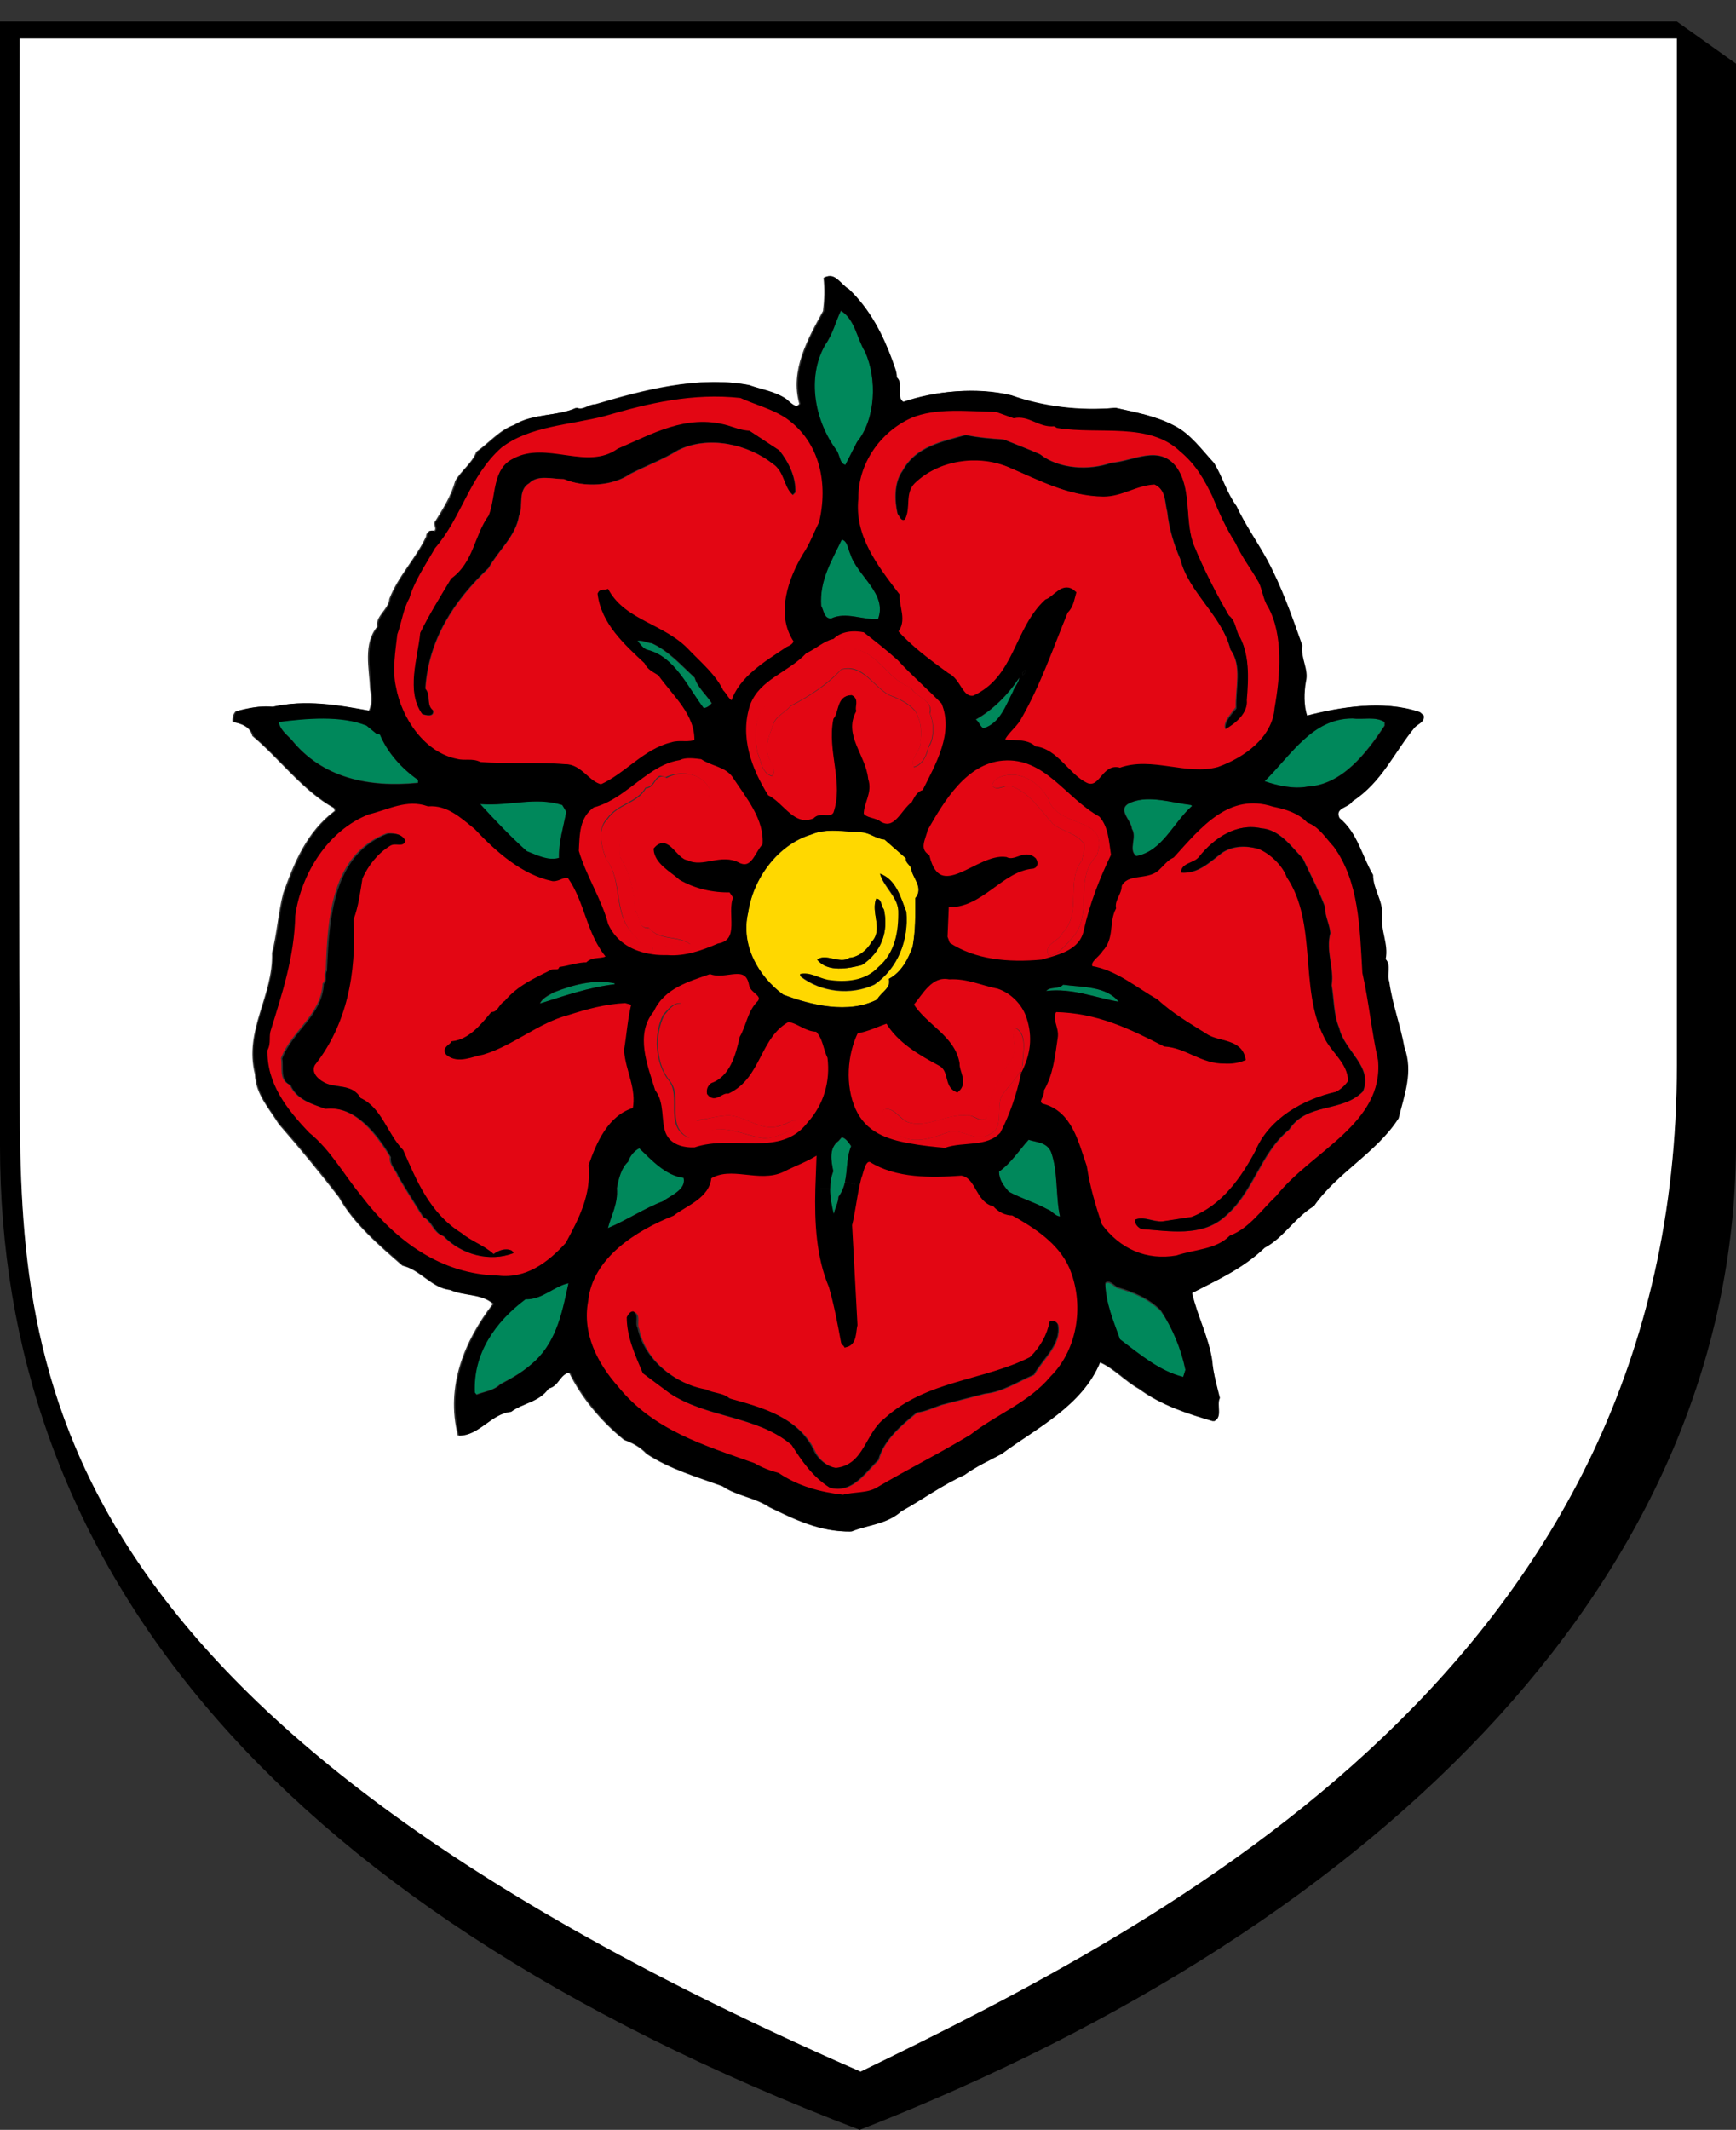
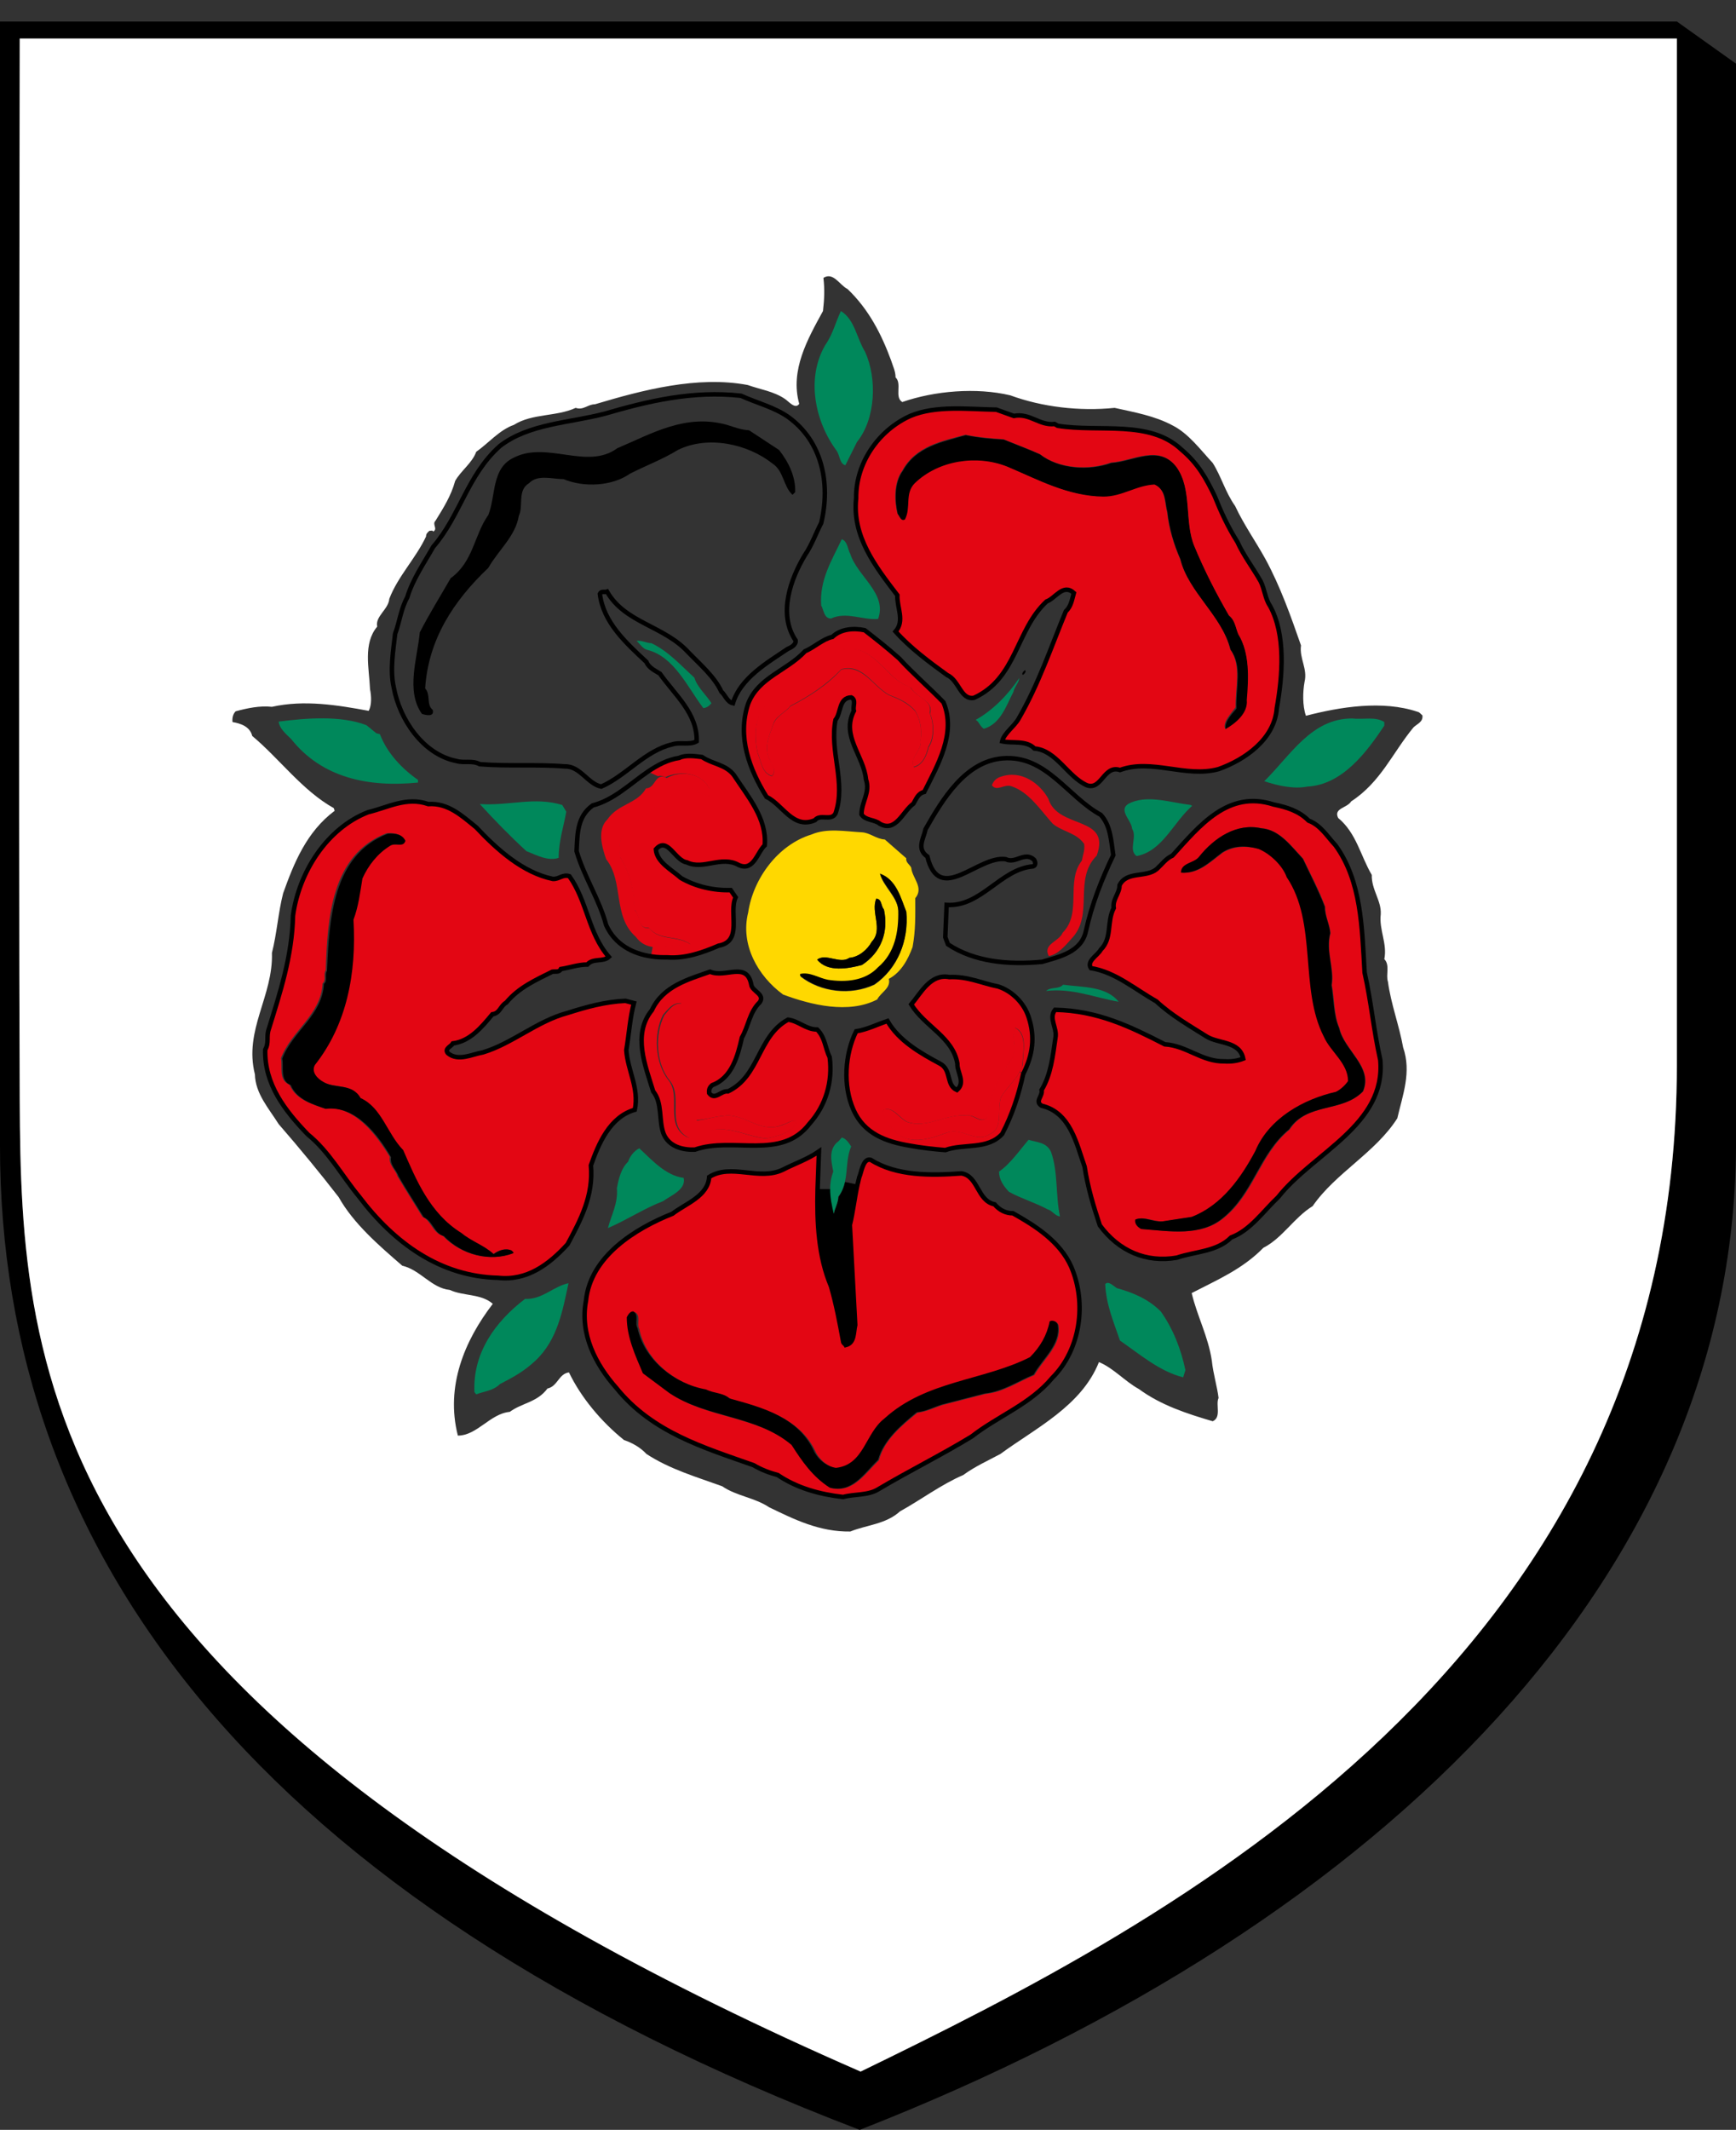
<svg xmlns="http://www.w3.org/2000/svg" version="1.1" id="Calque_1" x="0px" y="0px" viewBox="0 0 387.5 475.2" style="enable-background:new 0 0 387.5 475.2;" xml:space="preserve">
  <rect x="0" y="0" width="387.5" height="475.2" fill="#333333" stroke="none" />
  <style type="text/css">
	.st0{fill:#00885B;}
	.st1{fill:#E30613;}
	.st2{fill:#FFFFFF;}
	.st3{fill:#FFD800;}
	.st4{fill:none;stroke:#000000;}
</style>
  <g>
    <g id="XMLID_1_">
      <g>
        <path d="M387.5,253.9c0.6,95.9-77.1,174.9-195.6,221.3C57.4,423.8,0,346.4,0,255.7C0,164.2,0,4.8,0,4.8h374.3l13.2,9.4V253.9z      M374.3,237.6c0-133.6,0-229,0-229H4.4c0,0-0.3,173.8,0,237.1c0.3,60.8,4.4,136.5,187.7,216.5C260.4,428.9,374.3,371,374.3,237.6     z" />
        <path class="st0" d="M309,161.1l0,0.8c-4,6-9.4,13.2-17.2,13.6c-3,0.6-6.6-0.2-9.6-1.2c5.9-5.8,10.5-14,19.6-14     C304.3,160.6,307,159.8,309,161.1z" />
        <path class="st1" d="M304.3,243.5c2.3-5.5-4.2-9.1-5.3-14.1c-1.3-3-1.1-6.6-1.7-9.6c0.6-3.9-1.4-7.5-0.3-11.6     c-0.2-2-1.2-3.7-1.2-5.9c-1.3-3.6-3.2-7.1-4.9-10.7c-2.8-3-5.3-6.5-9.3-6.8c-5.4-1.2-10.3,2-13.9,6.4c-1.1,1.5-4.1,1.3-3.9,3.5     c3.8,0.3,6.4-2.4,9.2-4.5c2.5-1.5,5.3-1.5,8.1-0.8c2.5,1,5.4,3.7,6.3,6.3c6.9,10.2,2.8,24.9,8.3,35.6c1.5,3.4,5.4,5.9,5.4,9.9     c-0.7,1-1.7,1.8-2.7,2.4c-7.1,1.6-14.9,5.8-18,13.2c-3.1,6-7.5,12.1-14.2,14.7l-6.5,1c-2.1,0.2-4.1-1.2-6.1-0.4     c-0.3,1,0.5,1.8,1.3,2.1c6.4,0.5,13.2,1.7,18.2-2.4c6.9-5.5,8.1-14.3,14.8-19.8C291.8,245.9,299.6,248.3,304.3,243.5z M308,236.5     c1.3,14.5-15,20.7-22.8,30.6c-3.3,3.1-6.2,7.4-10.5,9c-3.2,3.2-8,3.1-12.1,4.5c-6.9,1.2-13-1.5-17.2-7.2     c-1.4-4.2-2.7-8.5-3.4-13.1c-1.8-5.1-3.2-12.1-9.6-13.6c-1.6-1,0.3-2.1,0-3.5c2.1-3.5,2.5-7.6,3.1-11.7c0.4-2.2-1.6-4.3-0.1-6.2     c9.5,0.2,16.7,3.7,24.5,7.7c4.9,0.3,8.3,3.9,13.3,3.8c1.5,0.1,2.9-0.1,4.2-0.6c-0.8-3.9-5.4-3.3-8.1-4.9c-3.8-2.4-8-4.8-11.3-7.9     c-4.8-2.7-9.1-6.5-14.6-7.4c-1-1.6,1.5-2.8,2.2-4.1c2.6-2.6,1.3-6.2,2.9-9.3c-0.3-2,1.3-3.2,1.3-5.1c1.6-3.2,5.9-1.6,8.3-3.6     c1.3-1.2,2-2.3,3.5-3c6-6.6,12.4-14.7,22.6-11.4c2.9,0.6,5.6,1.4,7.8,3.6c2.4,1,3.8,3.6,5.7,5.5c5.8,8,5.9,18.3,6.5,28.4     C306,223.7,306.5,229.9,308,236.5z" />
        <path class="st2" d="M270.5,303.6c-0.8-5.4-3.3-10-4.5-15.1c5.6-2.9,11.3-5.3,16-10.1c4.3-2.2,6.8-6.7,11-9.3     c5.1-7.4,14-11.9,18.9-19.6c1.2-5.2,3.2-10.3,1.3-15.8c-0.9-5-2.7-9.6-3.4-14.7c-0.5-1.5,0.5-3.7-0.8-5c0.7-3.5-1.2-6.5-0.8-10     c0.2-3-2.1-5.5-2-8.8c-2.5-4.2-3.4-9.3-7.5-12.7c-1.1-2.2,2-2.2,2.9-3.7c6.6-4.3,9.2-10.8,13.9-16.5c0.8-0.8,2.2-1.2,2-2.7     c-0.4-0.3-0.6-0.7-1.1-0.8c-7.8-2.6-17.2-1.1-24.9,0.9c-0.8-2.3-0.7-5.4-0.3-7.6c0.7-2.9-1.2-5.2-0.8-8.1     c-2.3-6.6-4.6-13.1-7.9-19.2c-2.2-4-4.9-7.8-6.8-11.9c-2.2-3.1-3.1-6.6-5-9.6c-2.7-2.9-5.4-6.6-9-8.4c-3.9-2.1-8.4-2.9-12.9-3.9     c-7.9,0.8-16.2-0.2-23.3-2.8c-7.6-1.8-16.9-1-24.1,1.5c-1.8-1.1,0-4.1-1.5-5.5c0-1.4-0.6-2.5-1-3.8c-2.1-5.7-4.9-11.3-9.7-15.9     c-1.8-0.9-3.2-3.9-5.4-2.5c0.3,2.6,0.2,4.8-0.1,7.4c-3.4,6.2-7.4,13.2-5.3,20.7c-0.9,1.3-2.3-0.5-3.2-1.1     c-2.5-1.7-5.5-2.1-8.3-3.1c-11.2-2.1-23.4,1.1-34.1,4.3c-1.6,0-2.6,1.4-4.3,0.8c-4.3,2-9.7,1.2-13.8,3.8c-3.2,1.1-5.8,4.2-8.4,6     c-0.9,2.5-3.4,4.2-4.7,6.5c-0.9,3.3-2.6,6-4.4,8.9c-0.8,0.8,0.6,1.8-0.5,2.4c-0.2-0.4-0.5-0.1-0.8-0.2c-0.5,0.4-0.8,0.7-0.8,1.3     c-2.3,4.9-6.3,8.9-8.2,13.9c-0.2,2.4-3.2,3.9-2.7,6.2c-3.2,3.8-1.8,9.3-1.6,14c0.3,1.5,0.4,3.5-0.3,4.8c-7-1.3-14.4-2.5-21.6-0.9     c-2.7-0.3-5.5,0.3-8.1,1c-0.6,0.6-0.8,1.5-0.7,2.4c1.8,0.3,3.9,1,4.4,3.1c6.1,5.1,11.2,12.2,18.2,16.1l0.2,0.6     c-6.3,4.7-9.1,11.7-11.5,18.4c-1.1,4.3-1.4,9-2.5,13.3c0.3,9.7-6.3,17.2-3.8,27.1c0.1,4.3,3.1,7.6,5.3,11.1     c4.7,5.4,9.3,11,13.4,16.3c3.3,5.9,9,10.8,14.2,15.3c4,0.9,6.5,5,10.6,5.4c3,1.4,7,0.8,9.6,3.1c-6.3,8.2-10.6,18.4-7.8,29.4     c4.3,0,7.2-4.9,11.6-5.3c2.7-2,6.1-2.1,8.4-5.2c2.3-0.5,2.5-3.3,4.8-3.6c2.7,5.6,7.2,11,12.3,15.1c1.8,0.6,3.6,1.6,5,3.1     c5.2,3.4,11.1,5.1,16.9,7.2c3.2,2.2,7.2,2.5,10.5,4.7c5.6,2.7,11.2,5.5,18.1,5.4c3.7-1.5,7.9-1.6,11.1-4.5     c4.7-2.6,9.2-6,14.1-8.1c2.6-1.9,5.5-3.2,8.3-4.7c7.9-5.8,18.1-10.7,22-20.5c3.2,1.3,5.8,4.3,8.9,6c4.9,3.6,10.7,5.5,16.5,7.2     c2-0.9,0.6-3.7,1.3-5.2C271.7,309.4,270.8,306.5,270.5,303.6z M374.3,8.6c0,0,0,95.4,0,229c0,133.4-113.9,191.4-182.2,224.6     C8.8,382.2,4.7,306.5,4.4,245.7c-0.3-63.3,0-237.1,0-237.1H374.3z" />
        <path class="st0" d="M265.8,179.6l0.3,0.2c-4.3,3.8-6.6,10.1-12.4,11.2c-1.9-1.4,0.2-4.2-1-6.1c-0.1-2-3.7-4.5-0.1-5.9     C256.6,177.4,261.5,179.1,265.8,179.6z" />
        <path class="st0" d="M264.6,305.7l-0.5,1.6c-5.2-1.3-9.5-5-14.1-8.2c-1.4-4.1-3.1-8-3.3-12.6c0.7-0.8,1.8,0.4,2.6,0.9     c3.6,1,7,2.4,9.8,5.2C261.8,296.4,263.6,300.9,264.6,305.7z" />
        <path d="M267.6,191.2c3.5-4.4,8.5-7.6,13.9-6.4c4,0.3,6.5,3.8,9.3,6.8c1.7,3.6,3.5,7.1,4.9,10.7c0,2.2,1.1,3.9,1.2,5.9     c-1,4.1,0.9,7.8,0.3,11.6c0.5,3,0.4,6.6,1.7,9.6c1.1,5,7.6,8.6,5.3,14.1c-4.6,4.8-12.5,2.4-16.5,8.5c-6.7,5.5-7.9,14.2-14.8,19.8     c-5,4.1-11.8,2.9-18.2,2.4c-0.7-0.4-1.5-1.1-1.3-2.1c1.9-0.8,4,0.6,6.1,0.4l6.5-1c6.7-2.6,11-8.7,14.2-14.7     c3.1-7.4,10.9-11.6,18-13.2c1-0.5,2-1.4,2.7-2.4c0-4-3.9-6.5-5.4-9.9c-5.5-10.7-1.4-25.4-8.3-35.6c-0.9-2.6-3.8-5.3-6.3-6.3     c-2.8-0.8-5.6-0.8-8.1,0.8c-2.8,2.1-5.4,4.8-9.2,4.5C263.6,192.5,266.5,192.6,267.6,191.2z" />
        <path class="st0" d="M237.3,219.7c4.4,0.6,9.6,0.3,12.4,3.8c-5.3-0.9-10.4-3.1-16.2-2.4C234.6,220.1,236.3,220.8,237.3,219.7z" />
        <path class="st0" d="M234.6,257c1.6,4.4,1,9.7,2,14.4c-1.1-0.1-1.7-1.3-2.8-1.6c-2.8-1.5-5.9-2.4-8.6-3.9     c-1.2-1.3-2.2-2.7-2.2-4.5c2.6-1.8,4.6-4.8,6.6-7.1C231.4,254.9,233.6,254.8,234.6,257z" />
-         <path class="st1" d="M239.2,209.4c5.1-5.3,0.3-13.2,5.6-18.5c3.2-9-8.8-5.8-10.8-12.7c-2-3.4-6-6.5-10.6-4.9     c-0.9,0.3-1.6,0.9-2,1.9c1.1,1.6,2.8-0.2,4.3,0.2c4,1.3,6.5,5.3,9.3,8.4c2.2,1.8,5.2,2,7,4.5c0.2,1.4-0.3,2.4-0.5,3.7     c-3.7,4.7,0.1,11.7-4.3,16.1c-0.8,2-4.5,2.5-3.1,5.2C236.1,213,237.8,211.1,239.2,209.4z M242.4,207.7c-1,4.8-6.1,5.8-9.8,6.9     c-7.6,0.7-15.1,0-21-3.9l-0.6-1.6l0.3-7.2c7.7,0.5,12-8,19.3-8.6c0.7-0.2,0.5-1.1,0.2-1.5c-2.1-1.9-4.1,1-6.3-0.1     c-6.2-0.9-14.8,10.4-17.5-0.6c-2.5-1.7-0.8-4.1-0.4-6.1c3.7-6.5,8.8-15.1,17.2-15.8c9.7-1,14.4,8.3,21.9,12.5     c2.2,2.4,2.3,5.7,2.8,9C245.9,196.2,243.7,201.8,242.4,207.7z" />
        <path class="st1" d="M229.6,227c1.5,4.5,0.9,8.5-1.1,12.5l-0.8-0.4c0.2-0.5,0.4-0.9,0.6-1.5c0-2.8,1.2-7-1.7-8.3     c-1,2.4,0.8,4.8-0.8,7.2c-2.9,3.8-4.9,7.9-5.3,12.7c-1.5,1.7-2.9-0.6-4.6-0.3c-4.6-0.5-8.9,3-13.4,1.4c-1.7-0.8-3.3-3.7-5.4-2.6     c0.2,2.5,2,4,3.9,5.7c0.7,0.4,1.5,0.7,2.2,0.8l-0.2,1.5c-5.2-0.9-10.1-2.6-12.5-8c-2.4-5.4-1.9-12.4,0.6-17.5     c2.5-0.4,4.6-1.5,7-2.3c2.5,4.4,7.4,7.2,11.7,9.5c2.7,1.4,1.3,4.8,3.8,5.9c2-1.7,0-4,0.1-5.9c-1-5.9-7.3-8.3-10.3-13.2     c2.2-2.6,4.3-6.9,8.5-6.1c4.1-0.2,7.3,1.4,10.9,2.1C226,221.3,228.6,224,229.6,227z" />
        <path d="M228.8,149.5c0.3,0.3,0,0.8-0.5,1.1C228,150.3,228.4,149.8,228.8,149.5z" />
        <path class="st0" d="M217.8,160.6c3.8-2.1,7.2-5.6,9.7-9.3c0,0.9-1.1,2-1.3,3.1c-1.6,3-2.8,7.1-6.6,8.2     C218.7,162,218.6,161.1,217.8,160.6z" />
        <path class="st1" d="M237.2,208.1c4.4-4.4,0.6-11.4,4.3-16.1c0.2-1.3,0.7-2.3,0.5-3.7c-1.7-2.5-4.8-2.7-7-4.5     c-2.8-3.1-5.3-7.1-9.3-8.4c-1.6-0.5-3.2,1.3-4.3-0.2c0.4-1,1-1.6,2-1.9c4.6-1.6,8.7,1.5,10.6,4.9c2.1,6.9,14.1,3.7,10.8,12.7     c-5.3,5.3-0.5,13.2-5.6,18.5c-1.4,1.6-3.1,3.6-5.1,3.9C232.7,210.6,236.4,210.1,237.2,208.1z" />
        <path class="st1" d="M228.2,237.7c-0.1,0.5-0.3,1-0.6,1.5c-1.1,2-3,3.6-4.1,5.5c-1.1,2.7,0.6,6.9-2.5,8.3     c-3.1,2.2-6.2-1.5-9.6-0.3c-2.5,0.9-5.5,2-8.3,1.5c-0.8-0.1-1.5-0.4-2.2-0.8c-1.9-1.7-3.8-3.2-3.9-5.7c2.1-1.1,3.7,1.8,5.4,2.6     c4.5,1.6,8.8-1.9,13.4-1.4c1.7-0.3,3.1,2.1,4.6,0.3c0.4-4.8,2.4-8.9,5.3-12.7c1.6-2.4-0.1-4.8,0.8-7.2     C229.4,230.7,228.3,234.9,228.2,237.7z" />
        <path class="st1" d="M223.5,244.7c1.1-1.9,3-3.5,4.1-5.5l0.8,0.4c0,0.1-0.1,0.1-0.1,0.2c-1,4.7-2.5,9.2-4.7,13.4     c-3.3,3.6-8.6,2.1-12.7,3.6c-2.5-0.4-5.3-0.7-8-1.1l0.2-1.5c2.8,0.5,5.8-0.6,8.3-1.5c3.4-1.3,6.4,2.5,9.6,0.3     C224.1,251.6,222.4,247.3,223.5,244.7z" />
        <path d="M274.7,145c-1.9-7.5-9.4-12.7-11.2-20.2c-1.4-3.2-2.5-6.8-2.9-10.5c-0.6-2.1-0.2-4.9-2.8-6.1c-4.1,0.2-7.1,2.8-11.4,2.7     c-8-0.2-14.6-3.8-21.5-6.7c-6.8-2.7-15.3-1.4-20.6,3.7c-2.3,2.3-0.8,5.4-2.2,8.1c-0.9,0.5-1.3-0.8-1.7-1.3     c-0.7-2.9-0.8-7,1.1-9.6c3-5.5,8.9-6.5,14.1-8c2.9,0.6,5.4,0.8,8.5,1c2.7,1.1,5.4,2.1,8.1,3.3c4.2,3.3,10.9,3.7,15.9,1.9     c4.9-0.3,10.7-4.2,14.6,1c3.5,5,1.6,12.3,4,17.7c2.2,5.3,4.8,10.4,7.7,15.4c1.4,1.1,1.4,2.8,2.1,4.2c2.5,4.2,2.3,9.9,1.9,14.7     c0.2,2.9-2.5,5.2-4.7,6.7c-0.7-1.6,1.1-3.5,2.3-4.9C275.8,153.5,277.4,148.6,274.7,145z" />
        <path class="st0" d="M189.8,123.6c1.6,5,8.3,8.8,6.2,14.5c-3.4,0.3-7.1-1.7-10.5-0.1c-1.6,0-1.6-1.9-2.2-2.9     c-0.4-5.8,2.4-10.1,4.6-14.8C189.2,120.8,189.2,122.5,189.8,123.6z" />
        <path class="st0" d="M193.1,78.5c2.7,5.9,2.4,14.9-1.8,20.1l-2.6,5.2c-1.3-0.3-1.2-2.2-2-3.3c-4.8-6.5-6.8-16.1-2.5-23.5     c1.7-2.4,2.3-5.1,3.5-7.6C190.8,71.3,191.2,75.4,193.1,78.5z" />
        <path d="M188.6,263.7l2.8,0.6c-0.7,3.2-1,6.2-1.6,9.1c0.4,7.6,0.8,14.9,1.2,22.3c-0.4,1.7,0,4-2.1,4.5c-0.2-0.3-0.6-0.5-0.6-0.8     c-0.9-4.3-1.5-8-2.7-12.3c-2.8-6.6-3.2-14.3-3-21.8l2.8,0c0,1.9,0.4,3.8,0.8,5.5c0-0.9,0.9-2.4,1-3.8     C187.9,266,188.4,264.8,188.6,263.7z" />
        <path class="st1" d="M272,171.6c-7.3,2-14.9-2.4-22,0.2c-3.6-1.2-4.1,4.6-7.4,3.4c-4.3-1.9-6.8-7.8-11.7-8.2     c-1.8-1.9-5.1-1.1-7.2-1.6c0.4-1.8,2.7-3.3,3.7-5.1c4.4-7.6,7.2-15.9,10.5-23.9c1.2-1.1,1.4-2.7,1.8-4.1     c-2.4-2.2-4.1,1.2-6.1,1.9c-6.9,6.4-6.6,17.1-16.2,21.5c-3,0.5-3.3-3.9-6-5.1c-4-2.9-8.2-6-11.5-9.7c2.1-2.4,0.3-5.3,0.4-8.1     c-4.9-6.4-10.1-13.1-9.2-21.6c-0.1-7.9,5-15.2,12.1-18.4c5.7-2.4,12.8-1.5,19.2-1.4l4,1.6c3.6-0.7,5.7,2.2,9.1,1.8l0.7,0.4     c9.3,1.5,20.5-1.4,27.6,5.3c3.7,3.1,5.5,6.4,7.4,10.3c1.4,3.5,3,7,5.1,10.3c1.4,3.1,3.5,5.8,5.2,8.8c0.9,1.8,1,3.9,2.1,5.5     c3.5,6.4,2.8,15.5,1.5,22.8C284.5,164.9,277.9,169.4,272,171.6z M278.3,156.2c0.4-4.8,0.7-10.5-1.9-14.7     c-0.6-1.4-0.7-3.1-2.1-4.2c-2.9-5-5.5-10.1-7.7-15.4c-2.3-5.5-0.4-12.7-4-17.7c-3.9-5.2-9.8-1.3-14.6-1c-5,1.8-11.7,1.4-15.9-1.9     c-2.7-1.2-5.4-2.2-8.1-3.3c-3-0.2-5.5-0.4-8.5-1c-5.2,1.4-11.1,2.5-14.1,8c-1.9,2.6-1.8,6.7-1.1,9.6c0.5,0.6,0.8,1.8,1.7,1.3     c1.4-2.7-0.1-5.8,2.2-8.1c5.3-5.1,13.8-6.4,20.6-3.7c6.9,2.9,13.5,6.6,21.5,6.7c4.2,0,7.3-2.5,11.4-2.7c2.6,1.2,2.2,4,2.8,6.1     c0.4,3.8,1.5,7.3,2.9,10.5c1.9,7.5,9.4,12.7,11.2,20.2c2.6,3.6,1.1,8.5,1.2,12.9c-1.1,1.5-3,3.4-2.3,4.9     C275.8,161.4,278.6,159.1,278.3,156.2z" />
        <path class="st3" d="M192.4,215.3c4.3-2.8,6-7.4,4.9-12.4c-0.7-0.8-0.4-2.3-1.7-2.4c-1.3,3,1.6,6.8-1,9.6c-1,1.8-2.9,3.5-5,3.6     c-2.1,1.5-5.2-1.1-7.2,0.4C184.7,217,189.4,216.1,192.4,215.3z M195.2,219.7c5.2-3.6,7.6-9.9,7.1-16.2c-1.2-3-2.2-7.2-5.8-8.4     c0.7,2.8,3.9,5.1,4.1,8.3c0.1,4.6-0.6,9.4-4.5,12.6c-2.9,3-7.3,3.3-11.2,2.8c-2.1-0.5-4-1.9-6.2-1.3v0.4     C183.2,221.4,189.9,222.2,195.2,219.7z M204.3,200.4c0,4.1,0.1,7-0.6,10.9c-1,2.7-2.5,5.6-5.3,7.1c0.5,2.1-1.8,3-2.6,4.6     c-6.4,3.3-14.8,1.2-21-1.1c-5.6-4.1-9.6-11.1-7.8-18.3c1.1-7.5,6.6-15.1,14.1-17.4c3.5-1.5,7.5-0.7,11.3-0.5     c1.8,0.1,3.2,1.5,5.1,1.6l4.8,4.2c-0.2,0.9,0.8,1.4,1.1,2.1C203.6,195.9,206.3,198,204.3,200.4z" />
        <path class="st0" d="M188.6,263.7c-0.3,1.2-0.7,2.3-1.5,3.3c0,1.4-0.9,2.9-1,3.8c-0.4-1.7-0.8-3.6-0.8-5.5c0-1.3,0.2-2.6,0.7-3.9     c-0.4-2.1-1.2-5.1,1.2-6.8l0.7-0.8c0.9,0.2,1.6,1.2,2.1,2C188.9,258.3,189.2,261.1,188.6,263.7z" />
        <path d="M197.3,202.9c1.1,5-0.6,9.6-4.9,12.4c-3,0.8-7.7,1.7-10-1.2c2-1.5,5.1,1.1,7.2-0.4c2.1-0.2,4-1.8,5-3.6     c2.6-2.7-0.3-6.6,1-9.6C196.9,200.6,196.6,202.2,197.3,202.9z" />
        <path class="st1" d="M196.1,332.3c-2.3,1.4-5.3,1-7.8,1.7c-5.3-0.6-10.3-2-14.6-4.9c-1.9-0.5-3.7-1.2-5.4-2.2     c-11-3.9-22.6-7.3-30.6-17.2c-4.7-5.3-8.2-12.1-6.8-19.5c1-9.9,11-16.1,19.3-19.4c3-2.3,7.9-3.9,8.2-8.2     c4.9-3.1,11.1,0.9,16.4-1.6c2.7-1.4,5.5-2.3,8.1-4.1c-0.1,2.7-0.2,5.5-0.3,8.3c-0.2,7.6,0.2,15.2,3,21.8c1.2,4.2,1.9,8,2.7,12.3     c0,0.4,0.5,0.6,0.6,0.8c2-0.5,1.7-2.8,2.1-4.5c-0.4-7.5-0.8-14.7-1.2-22.3c0.5-2.8,0.9-5.9,1.6-9.1c0.2-0.7,0.3-1.5,0.6-2.2     c0.4-1.3,0.9-3.8,2.4-3.3c5.7,3.6,13.4,3.5,20.2,3c3.8,0.6,3.5,6.1,7.4,6.9c1.1,1.3,2.5,2,4.1,2c5,2.8,10.5,6.3,13,11.9     c3.5,8.1,2.1,18.5-4.2,24.8c-4.9,5.9-12.1,8.5-18,13.1C210.1,324.7,202.9,328.2,196.1,332.3z M185.4,332c5,1.2,7.6-3.1,10.8-6.2     c1.1-4.4,5-7.7,8.6-10.6c1.9-0.2,3.7-1.1,5.5-1.7c3.2-0.8,6.5-1.7,9.7-2.5c4-0.4,7.3-2.7,10.9-4.2c2.1-3.7,6.1-6.7,5.4-11.1     c-0.2-0.6-1-1.3-1.6-0.7c-0.6,3-2.1,5.7-4.4,8c-10.5,5.3-23.2,5.2-32.5,13.7c-4.3,3.4-4.5,10.4-10.8,11c-1.9-0.3-3.8-1.7-4.8-3.5     c-3.5-7.9-11.9-10-19-12c-1.5-1.3-3.6-1.1-5.2-2c-7-1.2-13.9-6.6-15.3-13.7c-0.6-1.1,0.4-2.9-0.9-3.7c-0.6-0.1-1.2,0.7-1.5,1.3     c0,4.3,1.9,8.5,3.6,12.5l5.9,4.4c8.4,5.6,19.5,4.9,27.3,11.6C179.2,326.2,181.6,329.6,185.4,332z" />
        <path d="M202.3,203.4c0.6,6.4-1.9,12.6-7.1,16.2c-5.4,2.5-12,1.7-16.6-1.9v-0.4c2.2-0.5,4.1,0.9,6.2,1.3     c3.9,0.6,8.3,0.3,11.2-2.8c3.8-3.2,4.6-8,4.5-12.6c-0.1-3.2-3.3-5.6-4.1-8.3C200.1,196.2,201.1,200.4,202.3,203.4z" />
        <path class="st1" d="M205.5,165c0.3-2.4-0.1-4.5-1.2-6.4c-1.6-1.9-3.8-2.8-5.9-3.6c-3.7-2.1-5.8-7-10.6-5.7     c-3.3,3.5-7.3,6.1-11.4,8.2c-0.9,1.3-3.1,2.2-3.7,3.8c-0.8,2.6-2.3,5.1-1,7.9c0.5,1.2,1.8,2.6,0.6,3.9c-2.3-0.7-2.4-3.4-3.2-5.2     c-0.7-3.4-0.8-7.7,1.6-10.3c4.2-5.8,11.1-6.1,15.2-12c1.6-0.9,3.8-1.1,5.6-0.7c4.9,1.5,6.9,6.8,11.7,8.4c1.3,2.4,5.1,2.8,4.3,5.8     c0.9,1.9,1.1,5.5-0.3,7.5c-0.4,1.8-1.2,4-3.3,4.5C202.9,169,205.9,167.5,205.5,165z" />
        <path class="st1" d="M170.9,177.8c-3.8-6.1-6.6-13.4-4.1-20.8c2.3-5.9,8.6-7.3,12.7-11.7c2.1-0.9,3.9-2.7,6.1-3.2     c1.9-1.8,4.7-2,7.2-1.5c2.8,2.1,5.1,3.8,7.9,6.2c3,3.3,6.8,6.6,9.9,9.8c2.9,6.9-1.3,14-4.3,20c-1.4,0.3-1.8,1.6-2.4,2.6     c-2.4,1.7-3.9,6.5-7.5,4.5c-1.2-1-3.2-0.7-4.1-2.1c0-2.8,2-4.9,1-7.8c-0.5-5.3-5.6-9.7-2.7-15.3c-0.3-1,0.6-2.4-0.6-3     c-2.8,0.1-2.2,3.4-3.5,5c-1.4,7,2.4,14,0,20.9c-1,1.8-3.4,0-4.6,1.5C176.8,185,174.6,179.5,170.9,177.8z M169.1,168     c0.8,1.8,0.9,4.5,3.2,5.2c1.2-1.3-0.2-2.7-0.6-3.9c-1.3-2.8,0.1-5.3,1-7.9c0.7-1.7,2.8-2.6,3.7-3.8c4.1-2.1,8.2-4.7,11.4-8.2     c4.8-1.2,7,3.7,10.6,5.7c2.1,0.8,4.2,1.7,5.9,3.6c1.1,1.8,1.5,4,1.2,6.4c0.4,2.4-2.6,3.9-1.5,6.1c2-0.5,2.9-2.7,3.3-4.5     c1.4-1.9,1.2-5.6,0.3-7.5c0.9-2.9-3-3.4-4.3-5.8c-4.8-1.6-6.8-6.9-11.7-8.4c-1.8-0.4-4-0.2-5.6,0.7c-4.1,6-11,6.2-15.2,12     C168.3,160.4,168.4,164.6,169.1,168z" />
        <path class="st1" d="M171,254c2.6-0.5,5.6-1.2,6.8-3.7c-0.9-0.7-2,0.4-3,0.6c-4.5,2-7.7-1.6-11.8-2c-2.8-0.1-5,0.9-7.7,1     c-1.9-1.6-0.8-4.8-1.7-7c-0.2-2.5-1.9-4.4-2.5-6.8c-2.2-1.8-1.8-4.8-1.5-7.2c0.6-1.8,2.8-2.8,2.4-5.1c-1.9-0.1-2.8,1.3-4,2.6     c-2.2,4.3-1.8,10.8,1.2,14.6c2.9,3.5-0.8,9.7,3.8,12.5c1,0.7,2,0.2,3,0C160.5,249.8,166.4,253.7,171,254z M180.7,250.6     c-6.3,8.3-17,2.8-25.6,5.8c-2.6,0.1-5.8-0.6-7-3.6c-1.1-3-0.2-6.8-2.3-9.4c-1.7-5.6-4.7-12.7-0.3-18.1c2.5-5.4,8.2-6.9,13-8.6     c3.3,1.5,8.1-2.3,9.1,2.9c0.2,1.5,3.1,2.1,1.9,3.9c-2.3,2.2-2.5,5.3-4,7.9c-0.9,4-2.2,9-6.6,10.6c-0.6,0.5-0.8,1-0.7,1.8     c1.3,1.7,2.6-0.6,4.2-0.4c7.1-3.4,6.6-12.3,13.4-16c2.4,0.3,4,2.2,6.5,2.2c1.8,1.8,1.8,4.2,2.8,6.2     C185.9,241.4,184.3,246.6,180.7,250.6z" />
        <path class="st0" d="M152.6,262.8c0.6,2.6-2.8,3.9-4.6,5.2c-4.2,1.6-8.1,4.2-12.3,6c0.7-2.8,2.3-5.5,2-8.9c0.4-2.2,1-4.5,2.5-5.9     c0.4-1.2,1.3-2.4,2.5-3C145.5,258.8,148.6,262.3,152.6,262.8z" />
        <path class="st1" d="M163.1,248.9c4,0.4,7.2,4,11.8,2c1-0.2,2.1-1.4,3-0.6c-1.2,2.5-4.3,3.2-6.8,3.7c-4.6-0.3-10.6-4.2-14.8-0.4     c-1,0.2-2,0.7-3,0c-4.6-2.8-0.8-8.9-3.8-12.5c-3.1-3.8-3.4-10.3-1.2-14.6c1.2-1.4,2.1-2.8,4-2.6c0.3,2.2-1.9,3.2-2.4,5.1     c-0.3,2.4-0.7,5.4,1.5,7.2c0.6,2.3,2.3,4.3,2.5,6.8c0.9,2.2-0.2,5.4,1.7,7C158.1,249.7,160.3,248.8,163.1,248.9z" />
-         <path class="st1" d="M144.7,172.1l2.4,1.1c-1.1,0.5-1.3,2.4-3,2.5c-2.1,3.5-6.2,3.5-8.6,6.9c-2.3,2.3-1.2,6.4-0.3,8.9     c4,5,1.3,12.7,6.6,17.3c1.1,1.5,2.5,2.1,3.9,2.3l-0.3,2.2c-4.2-0.6-8.2-2.6-10.2-7c-1.5-5.7-4.9-10.7-6.6-16.5     c0.2-3.8,0.1-7.7,3.6-10.2C137,178.5,140.6,174.9,144.7,172.1z" />
        <path class="st1" d="M145.7,211.2c2.6,0.3,5.6-0.7,8.3-0.4v-0.2c-2.8-2-6.8-0.7-9.2-3.6c-2.6,0.2-1.8-2.8-3.2-4     c0-4.3-1.1-8.3-3.2-11.8c-0.4-2.3-0.1-4.9,1.8-6.5c3.9-2.8,7.4-6.7,11.7-8.6c2.7-1.4,4.3,1.5,6.5,1.4c-0.1-0.6,0.2-1.3-0.2-1.8     c-1.9-3.4-6.5-3.8-9.7-2.3c-0.7-0.3-1.2-0.4-1.6-0.2l-2.4-1.1c2.1-1.4,4.3-2.6,6.9-3c1.4-0.7,3.5-0.4,5.1-0.2     c2.3,1.6,5.2,1.6,7.1,4c3.2,4.9,7.4,9.7,6.9,15.7c-1.7,1.6-2.5,5.9-5.8,4.4c-3.9-2.2-7.9,1.2-11.6-0.6c-2.7-0.4-4.3-5.9-6.9-2.9     c0.2,2.9,3.6,4.6,5.6,6.4c3.3,1.9,7.2,2.8,11.1,2.7l1.1,1.6c-1.6,3.5,1.7,9.8-3.8,10.8c-3.5,1.5-7.4,2.9-11.4,2.6     c-1.2,0-2.3,0-3.5-0.2L145.7,211.2z" />
        <path class="st0" d="M145.4,143.5c3.8,1.8,6.5,4.9,9.6,7.7c0.6,2.1,2.7,3.9,3.8,5.7c-0.5,0.6-1,1-1.8,1.1     c-3.5-4.6-6.5-11.5-12.5-13c-1-0.2-1.7-1.4-2.4-2C143.2,142.8,144.3,143.5,145.4,143.5z" />
        <path class="st1" d="M158.3,175.8c0.4,0.5,0.1,1.1,0.2,1.8c-2.2,0.2-3.8-2.7-6.5-1.4c-4.2,1.9-7.8,5.7-11.7,8.6     c-2,1.6-2.2,4.2-1.8,6.5c2.1,3.5,3.2,7.5,3.2,11.8c1.4,1.2,0.6,4.2,3.2,4c2.4,2.9,6.4,1.6,9.2,3.6v0.2c-2.8-0.3-5.7,0.7-8.3,0.4     c-1.5-0.2-2.8-0.8-3.9-2.3c-5.2-4.6-2.6-12.3-6.6-17.3c-0.9-2.6-2.1-6.6,0.3-8.9c2.4-3.5,6.6-3.4,8.6-6.9c1.7-0.1,1.9-2,3-2.5     c0.4-0.2,0.9-0.2,1.6,0.2C151.8,171.9,156.4,172.3,158.3,175.8z" />
        <path d="M236.1,295.6c0.7,4.4-3.3,7.4-5.4,11.1c-3.6,1.5-6.9,3.8-10.9,4.2c-3.2,0.8-6.5,1.7-9.7,2.5c-1.8,0.6-3.5,1.5-5.5,1.7     c-3.5,2.9-7.4,6.2-8.6,10.6c-3.2,3.1-5.8,7.5-10.8,6.2c-3.8-2.4-6.2-5.9-8.5-9.5c-7.9-6.7-18.9-6-27.3-11.6l-5.9-4.4     c-1.7-4-3.6-8.1-3.6-12.5c0.3-0.6,0.8-1.4,1.5-1.3c1.3,0.8,0.2,2.6,0.9,3.7c1.5,7.1,8.3,12.5,15.3,13.7c1.7,0.9,3.8,0.7,5.2,2     c7.2,2,15.5,4.1,19,12c1,1.8,2.8,3.2,4.8,3.5c6.3-0.7,6.5-7.7,10.8-11c9.3-8.5,22-8.4,32.5-13.7c2.3-2.3,3.8-4.9,4.4-8     C235.1,294.4,236,295,236.1,295.6z" />
        <path class="st1" d="M139.8,234.3c0.3,4.5,2.9,8.5,1.9,13.3c-5.6,1.6-8.1,7.6-9.8,12.4c0.6,6.8-2.3,12.2-5.2,17.6     c-4.2,4.6-9.1,8.2-15.5,7.5c-12.8-0.3-23.1-7.6-31.1-18.2c-3.8-4.6-6.7-10-11.4-13.8c-5.1-5.3-9.7-11.2-9.5-18.9     c0.9-1.6,0.2-2.9,0.8-4.6c2.5-8.1,5.2-16.2,5.4-25.3c1.3-9.6,7.5-19.5,16.8-23.1c4.3-1,8.5-3.5,13.4-1.8     c4.4-0.2,7.4,2.8,10.6,5.4c4.7,5,10.4,10.1,17.1,11.5c1.4,0.1,2.2-1.1,3.7-0.6c4,5.6,4.2,12.7,8.8,18c-1.3,1.2-3.5,0.2-4.8,1.7     c-2.1,0-3.9,0.7-5.9,1c-0.4,0.8-1.2,0.5-1.9,0.6c-3.6,1.8-7.5,3.5-10.3,6.9c-1.3,0.7-1.4,2.4-3.1,2.6c-2.4,2.9-5,6-8.8,6.5     c-0.4,0.7-2,1.2-1.1,2.2c2.3,1.9,5.4,0.2,7.8-0.2c6.6-2,12.1-7,18.9-8.8c4.1-1.3,8.3-2.5,12.9-2.7l1.9,0.5     C140.6,227.2,140.4,230.8,139.8,234.3z M114.5,279.6c0.1-0.4-0.3-0.5-0.4-0.6c-1.4-0.6-2.9,0-4,0.8c-2.2-2-4.9-2.8-7.2-4.7     c-7-4.4-10.1-11.9-13.2-18.6c-3.6-3.7-4.8-9.5-9.5-11.6c-1.8-3.3-5.7-2-8.3-3.6c-1.3-0.7-2.8-2.1-1.9-3.8     c7.1-9,9.3-20.4,8.6-32.4c1.1-2.9,1.5-6.1,2-9.2c1.3-2.9,3.5-5.6,6.2-7.3c1.3-0.7,2.9,0.6,3.4-1.1c-0.6-1.5-2.3-1.7-3.9-1.6     c-12.4,4.8-13.2,18.9-13.6,30.6c-0.6,0.8,0.2,2.2-0.7,2.9c-0.3,7-7,10.6-9.3,16.7c0.4,1.9-0.6,4.9,1.9,5.9     c1.4,3.3,4.9,4.3,7.8,5.3c6.7-0.8,11.6,5.9,14.6,10.8c-0.3,1.8,1.3,2.9,1.7,4.3c1.8,3.1,3.7,6,5.6,9.1c1.9,0.8,2.3,3.6,4.5,4.2     C102.9,280,109.3,281.6,114.5,279.6z" />
-         <path class="st0" d="M137.2,219.6c-5.9,0.7-11.2,2.6-16.6,4.3c0.5-1.2,2-1.8,3.1-2.5c4.1-1.6,8.9-3,13.6-2V219.6z" />
        <path class="st0" d="M125.5,179.6l0.9,1.5c-0.6,3.4-1.7,6.6-1.7,10.3c-2.4,0.8-4.9-0.6-7.2-1.5c-3.6-3.3-7.1-6.9-10.4-10.5     C114,179.8,119.2,177.7,125.5,179.6z" />
        <path class="st0" d="M126.9,286.3c-1.3,6-2.4,12.6-7.4,17.3c-2.6,2.4-4.8,3.6-7.9,5.2c-1.5,1.5-3.5,1.6-5.3,2.3l-0.4-0.5     c-0.4-8.7,4.6-15.7,11.3-20.8C121,290,123.5,287,126.9,286.3z" />
        <path class="st0" d="M93.3,174v0.6c-11,1.1-21.4-1-28.3-9.7c-1.2-1.2-2.6-2.3-2.8-3.9c6.2-0.8,13.9-1.4,19.6,0.8l2.2,1.8l0.8,0.2     C86.4,168,89.7,171.5,93.3,174z" />
        <path d="M125.8,106.9c-2.5,0-5.8-1.1-7.7,0.9c-2.7,1.6-1.2,5.1-2.3,7.3c-0.7,4.5-4.6,7.7-6.8,11.6c-7.8,7.4-13.4,16-14.1,26.9     c1.3,1.4,0.2,3.6,1.7,4.8c0.4,1.7-1.7,1.1-2.4,0.9c-3.7-5.1-1-12.6-0.5-18.2c2.1-4.1,4.6-8.1,6.9-12.1c5.1-3.7,5.2-9.6,8.4-14.1     c1.7-4.3,0.7-10.3,5.5-12.7c7.5-4,16.5,2.8,23.3-2.2c7.6-3.2,15.2-7.8,24.5-5.2c1.6,0.5,3.1,1.1,4.9,1.2l6.7,4.4     c2.2,2.8,3.7,6,3.6,9.4l-0.6,0.6c-2.1-1.9-1.9-5.3-4.5-7c-5.6-4.4-14.4-6.3-21.1-3c-3.4,2.1-7.2,3.5-10.7,5.3     C136.6,108.5,130.3,108.8,125.8,106.9z" />
-         <path class="st1" d="M115.9,115.1c1-2.3-0.4-5.7,2.3-7.3c1.9-1.9,5.2-0.9,7.7-0.9c4.5,1.9,10.8,1.6,14.8-1.1     c3.5-1.8,7.3-3.2,10.7-5.3c6.7-3.4,15.5-1.4,21.1,3c2.7,1.8,2.4,5.2,4.5,7l0.6-0.6c0.1-3.4-1.4-6.6-3.6-9.4l-6.7-4.4     c-1.8-0.1-3.3-0.7-4.9-1.2c-9.3-2.6-16.9,2-24.5,5.2c-6.9,5-15.8-1.8-23.3,2.2c-4.8,2.3-3.8,8.3-5.5,12.7     c-3.3,4.5-3.3,10.4-8.4,14.1c-2.4,4-4.9,8-6.9,12.1c-0.5,5.5-3.3,13.1,0.5,18.2c0.7,0.2,2.8,0.8,2.4-0.9     c-1.6-1.2-0.4-3.4-1.7-4.8c0.7-10.9,6.3-19.5,14.1-26.9C111.3,122.8,115.2,119.6,115.9,115.1z M134.3,175.5     c-3-0.6-4.7-4.6-8.1-4.5c-5.9-0.5-13,0-19-0.5c-1.7-0.9-3.3-0.2-5.2-0.7c-7.5-1.5-12.7-9.3-14-16.4c-0.9-3.9-0.1-8.4,0.3-12     c1-2.7,1.3-5.6,2.7-8.1c1.2-4,3.7-7.6,5.8-11.3c6-6.9,7.6-16,14.9-22.5c6.5-5,15.4-5.1,23.4-7.2c9.5-2.9,19.5-5.2,30.4-4     c3.5,1.6,7.3,2.5,10.5,4.7c7.7,5.5,9.5,15,7.4,23.7c-1.2,2.3-2.1,4.9-3.6,7.1c-3.2,5.3-6.1,13.2-2.1,19.1c0.1,1-1.1,1.6-1.8,1.9     c-4.6,3.1-10.5,6.5-12.2,12.1c-1.3-0.3-1.7-1.8-2.6-2.6c-1.5-3.3-4.8-6.1-7.4-8.8c-5.4-5.9-14.1-6.5-18.1-13.5     c-0.5,0.2-1.3-0.2-1.6,0.5c0.8,6.4,5.8,10.9,10.4,15.2c0.5,1.3,1.9,1.9,3,2.6c3.4,4.8,8.4,8.9,8.2,15.1c-1.6,0.9-3.8,0.1-5.5,0.7     C144.1,167.5,139.8,173.1,134.3,175.5z" />
        <path d="M103,275.1c2.3,1.9,5,2.7,7.2,4.7c1.1-0.8,2.6-1.4,4-0.8c0.1,0.2,0.5,0.3,0.4,0.6c-5.2,2-11.5,0.4-15.5-3.8     c-2.2-0.6-2.5-3.4-4.5-4.2c-1.9-3.1-3.8-6-5.6-9.1c-0.5-1.5-2-2.5-1.7-4.3c-2.9-4.9-7.8-11.6-14.6-10.8c-2.8-1-6.4-2-7.8-5.3     c-2.5-1-1.5-4.1-1.9-5.9c2.3-6.1,9-9.7,9.3-16.7c0.9-0.6,0.1-2,0.7-2.9c0.5-11.7,1.3-25.9,13.6-30.6c1.6-0.1,3.2,0.1,3.9,1.6     c-0.5,1.6-2.1,0.3-3.4,1.1c-2.8,1.7-4.9,4.4-6.2,7.3c-0.5,3.1-0.9,6.3-2,9.2c0.7,12-1.5,23.4-8.6,32.4c-0.9,1.6,0.6,3.1,1.9,3.8     c2.6,1.6,6.4,0.2,8.3,3.6c4.7,2.1,5.9,7.9,9.5,11.6C92.9,263.2,95.9,270.7,103,275.1z" />
-         <path d="M144.6,145c6,1.5,9,8.4,12.5,13c0.7-0.1,1.3-0.5,1.8-1.1c-1.1-1.8-3.2-3.5-3.8-5.7c-3.1-2.9-5.8-6-9.6-7.7     c-1.1-0.1-2.2-0.8-3.2-0.5C142.9,143.6,143.6,144.8,144.6,145z M162.5,243.4c-1.6-0.2-2.9,2.1-4.2,0.4c-0.1-0.7,0.1-1.3,0.7-1.8     c4.4-1.6,5.8-6.6,6.6-10.6c1.5-2.6,1.6-5.7,4-7.9c1.2-1.7-1.7-2.4-1.9-3.9c-1-5.3-5.8-1.4-9.1-2.9c-4.8,1.7-10.5,3.2-13,8.6     c-4.4,5.4-1.4,12.4,0.3,18.1c2.1,2.6,1.2,6.5,2.3,9.4c1.2,3,4.4,3.6,7,3.6c8.6-3,19.2,2.5,25.6-5.8c3.5-4,5.2-9.2,4.5-14.8     c-1-2-1-4.4-2.8-6.2c-2.5,0-4.1-1.9-6.5-2.2C169,231.1,169.6,240,162.5,243.4z M167,203.6c-1.7,7.3,2.3,14.2,7.8,18.3     c6.2,2.4,14.6,4.4,21,1.1c0.8-1.6,3.2-2.5,2.6-4.6c2.9-1.5,4.3-4.5,5.3-7.1c0.7-3.9,0.6-6.8,0.6-10.9c2-2.4-0.7-4.5-1-6.8     c-0.3-0.7-1.3-1.2-1.1-2.1l-4.8-4.2c-1.8-0.1-3.2-1.5-5.1-1.6c-3.9-0.1-7.8-1-11.3,0.5C173.6,188.4,168.1,196,167,203.6z      M187.2,254.5c-2.3,1.7-1.6,4.7-1.2,6.8c-0.5,1.3-0.7,2.6-0.7,3.9l-2.8,0c0.1-2.8,0.2-5.6,0.3-8.3c-2.5,1.7-5.4,2.7-8.1,4.1     c-5.3,2.5-11.5-1.5-16.4,1.6c-0.3,4.3-5.2,5.9-8.2,8.2c-8.3,3.3-18.3,9.5-19.3,19.4c-1.4,7.5,2.1,14.2,6.8,19.5     c8,9.8,19.6,13.3,30.6,17.2c1.7,0.9,3.5,1.7,5.4,2.2c4.3,2.9,9.3,4.3,14.6,4.9c2.5-0.6,5.5-0.3,7.8-1.7c6.9-4.1,14-7.6,20.9-11.8     c5.9-4.5,13.1-7.2,18-13.1c6.3-6.3,7.7-16.7,4.2-24.8c-2.5-5.6-8-9.1-13-11.9c-1.7,0-3-0.7-4.1-2c-3.9-0.8-3.6-6.3-7.4-6.9     c-6.8,0.4-14.6,0.5-20.2-3c-1.6-0.5-2.1,2-2.4,3.3c-0.2,0.8-0.4,1.5-0.6,2.2l-2.8-0.6c0.6-2.6,0.3-5.4,1.4-8     c-0.5-0.7-1.2-1.8-2.1-2L187.2,254.5z M81.8,161.9c-5.7-2.3-13.4-1.6-19.6-0.8c0.3,1.6,1.6,2.7,2.8,3.9     c6.9,8.6,17.3,10.8,28.3,9.7V174c-3.6-2.5-6.8-6.1-8.5-10.1l-0.8-0.2L81.8,161.9z M82.2,181.1c-9.4,3.6-15.5,13.6-16.8,23.1     c-0.2,9.1-2.9,17.2-5.4,25.3c-0.6,1.7,0.2,3-0.8,4.6c-0.2,7.6,4.4,13.6,9.5,18.9c4.7,3.8,7.6,9.2,11.4,13.8     c8,10.6,18.3,17.9,31.1,18.2c6.5,0.7,11.4-2.9,15.5-7.5c2.8-5.4,5.7-10.8,5.2-17.6c1.7-4.8,4.2-10.8,9.8-12.4     c1-4.8-1.6-8.8-1.9-13.3c0.6-3.5,0.8-7.1,1.7-10.5l-1.9-0.5c-4.6,0.2-8.9,1.4-12.9,2.7c-6.7,1.8-12.2,6.8-18.9,8.8     c-2.5,0.4-5.6,2.1-7.8,0.2c-0.9-1,0.8-1.5,1.1-2.2c3.8-0.4,6.4-3.5,8.8-6.5c1.7-0.2,1.8-1.8,3.1-2.6c2.8-3.4,6.7-5.1,10.3-6.9     c0.7-0.1,1.6,0.2,1.9-0.6c2-0.4,3.8-1.1,5.9-1c1.3-1.5,3.5-0.5,4.8-1.7c-4.6-5.3-4.8-12.4-8.8-18c-1.5-0.5-2.3,0.7-3.7,0.6     c-6.7-1.4-12.4-6.5-17.1-11.5c-3.2-2.6-6.2-5.6-10.6-5.4C90.8,177.6,86.6,180.1,82.2,181.1z M189.9,155.5c1.2,0.6,0.3,2,0.6,3     c-2.9,5.6,2.2,10.1,2.7,15.3c1,2.9-1,5.1-1,7.8c0.9,1.4,2.9,1,4.1,2.1c3.6,2,5.1-2.8,7.5-4.5c0.7-0.9,1-2.3,2.4-2.6     c3-6.1,7.2-13.2,4.3-20c-3.2-3.2-6.9-6.4-9.9-9.8c-2.8-2.3-5-4.1-7.9-6.2c-2.5-0.5-5.3-0.3-7.2,1.5c-2.2,0.4-4,2.3-6.1,3.2     c-4.1,4.4-10.5,5.8-12.7,11.7c-2.5,7.4,0.3,14.7,4.1,20.8c3.7,1.7,5.9,7.2,10.8,5.2c1.2-1.6,3.6,0.3,4.6-1.5     c2.5-6.9-1.3-13.9,0-20.9C187.7,158.9,187.2,155.6,189.9,155.5z M185.5,138c3.4-1.6,7.1,0.4,10.5,0.1c2.1-5.7-4.6-9.5-6.2-14.5     c-0.5-1.1-0.6-2.9-1.9-3.2c-2.2,4.7-5,9-4.6,14.8C183.9,136.2,183.9,138,185.5,138z M213.8,237.4c0,1.9,2,4.2-0.1,5.9     c-2.5-1.1-1.2-4.5-3.8-5.9c-4.3-2.3-9.2-5.1-11.7-9.5c-2.4,0.8-4.5,1.9-7,2.3c-2.5,5.1-3.1,12.1-0.6,17.5c2.3,5.4,7.2,7.1,12.5,8     c2.7,0.5,5.5,0.7,8,1.1c4.1-1.5,9.4-0.1,12.7-3.6c2.2-4.2,3.8-8.7,4.7-13.4c0-0.1,0.1-0.1,0.1-0.2c2-4.1,2.6-8.1,1.1-12.5     c-1-3-3.6-5.8-6.8-6.8c-3.6-0.7-6.8-2.4-10.9-2.1c-4.2-0.8-6.3,3.5-8.5,6.1C206.5,229.1,212.7,231.5,213.8,237.4z M227.5,151.2     c-2.4,3.7-5.9,7.2-9.7,9.3c0.8,0.6,0.9,1.5,1.7,2c3.8-1.2,5-5.2,6.6-8.2C226.4,153.3,227.5,152.2,227.5,151.2z M224.5,191.9     c2.2,1,4.2-1.9,6.3,0.1c0.3,0.4,0.5,1.3-0.2,1.5c-7.4,0.6-11.6,9-19.3,8.6l-0.3,7.2l0.6,1.6c5.9,3.9,13.4,4.5,21,3.9     c3.7-1.2,8.9-2.1,9.8-6.9c1.3-5.9,3.4-11.5,6.1-16.9c-0.4-3.2-0.6-6.5-2.8-9c-7.5-4.1-12.2-13.5-21.9-12.5     c-8.4,0.7-13.5,9.3-17.2,15.8c-0.4,2-2.1,4.4,0.4,6.1C209.7,202.2,218.4,191,224.5,191.9z M228.3,150.6c0.5-0.3,0.7-0.8,0.5-1.1     C228.4,149.8,228,150.3,228.3,150.6z M135.1,92.3c-7.9,2.1-16.9,2.2-23.4,7.2c-7.2,6.6-8.9,15.7-14.9,22.5     c-2.2,3.7-4.6,7.2-5.8,11.3c-1.3,2.5-1.7,5.4-2.7,8.1c-0.4,3.6-1.2,8.1-0.3,12c1.3,7,6.5,14.9,14,16.4c1.8,0.5,3.4-0.2,5.2,0.7     c6,0.5,13.1,0,19,0.5c3.4,0,5,3.9,8.1,4.5c5.5-2.4,9.8-8,15.8-9.4c1.7-0.5,3.9,0.2,5.5-0.7c0.2-6.2-4.8-10.3-8.2-15.1     c-1.1-0.8-2.6-1.3-3-2.6c-4.6-4.3-9.6-8.9-10.4-15.2c0.3-0.6,1-0.3,1.6-0.5c4,7,12.7,7.6,18.1,13.5c2.5,2.7,5.8,5.5,7.4,8.8     c0.8,0.8,1.3,2.3,2.6,2.6c1.7-5.6,7.6-9,12.2-12.1c0.6-0.3,1.9-0.9,1.8-1.9c-4-5.9-1.1-13.8,2.1-19.1c1.5-2.3,2.3-4.9,3.6-7.1     c2.1-8.6,0.3-18.1-7.4-23.7c-3.2-2.2-7-3.1-10.5-4.7C154.6,87.1,144.6,89.5,135.1,92.3z M301.9,160.3c-9,0-13.7,8.2-19.6,14     c2.9,1,6.5,1.8,9.6,1.2c7.7-0.4,13.2-7.5,17.2-13.6l0-0.8C307,159.8,304.3,160.6,301.9,160.3z M144.7,172.1     c-4.1,2.7-7.7,6.4-12.4,7.7c-3.5,2.4-3.4,6.4-3.6,10.2c1.7,5.7,5.1,10.7,6.6,16.5c1.9,4.3,5.9,6.4,10.2,7     c1.2,0.2,2.3,0.2,3.5,0.2c4,0.3,7.9-1,11.4-2.6c5.5-1.1,2.2-7.4,3.8-10.8l-1.1-1.6c-3.9,0.1-7.8-0.8-11.1-2.7     c-1.9-1.9-5.3-3.5-5.6-6.4c2.6-2.9,4.2,2.5,6.9,2.9c3.8,1.8,7.8-1.6,11.6,0.6c3.2,1.5,4.1-2.8,5.8-4.4c0.5-6.1-3.7-10.8-6.9-15.7     c-1.9-2.4-4.9-2.4-7.1-4c-1.6-0.2-3.7-0.5-5.1,0.2C149,169.6,146.8,170.7,144.7,172.1z M271.1,110.7c-1.9-3.9-3.6-7.2-7.4-10.3     c-7.1-6.7-18.3-3.9-27.6-5.3l-0.7-0.4c-3.4,0.3-5.5-2.5-9.1-1.8l-4-1.6c-6.4-0.1-13.5-1-19.2,1.4c-7.1,3.2-12.3,10.5-12.1,18.4     c-0.9,8.6,4.3,15.2,9.2,21.6c0,2.8,1.8,5.7-0.4,8.1c3.3,3.7,7.5,6.8,11.5,9.7c2.8,1.2,3,5.6,6,5.1c9.5-4.4,9.3-15.1,16.2-21.5     c2-0.6,3.7-4.1,6.1-1.9c-0.4,1.5-0.6,3-1.8,4.1c-3.2,8.1-6,16.3-10.5,23.9c-1,1.8-3.3,3.3-3.7,5.1c2.1,0.6,5.4-0.2,7.2,1.6     c4.9,0.4,7.4,6.3,11.7,8.2c3.3,1.1,3.8-4.7,7.4-3.4c7.1-2.7,14.7,1.8,22-0.2c5.9-2.1,12.5-6.7,13-13.6c1.3-7.3,2-16.4-1.5-22.8     c-1.1-1.6-1.2-3.7-2.1-5.5c-1.6-3-3.8-5.8-5.2-8.8C274.1,117.7,272.5,114.2,271.1,110.7z M266.1,288.5c1.2,5.2,3.7,9.8,4.5,15.1     c0.2,2.9,1.1,5.8,1.7,8.3c-0.8,1.6,0.7,4.3-1.3,5.2c-5.8-1.7-11.6-3.5-16.5-7.2c-3.1-1.7-5.7-4.7-8.9-6c-4,9.8-14.2,14.7-22,20.5     c-2.8,1.5-5.7,2.8-8.3,4.7c-4.9,2.2-9.4,5.5-14.1,8.1c-3.2,2.9-7.4,3-11.1,4.5c-6.9,0.1-12.5-2.7-18.1-5.4     c-3.2-2.2-7.3-2.5-10.5-4.7c-5.8-2.1-11.7-3.8-16.9-7.2c-1.5-1.5-3.2-2.5-5-3.1c-5.1-4.1-9.6-9.6-12.3-15.1     c-2.3,0.3-2.5,3.1-4.8,3.6c-2.2,3.1-5.7,3.2-8.4,5.2c-4.4,0.4-7.2,5.4-11.6,5.3c-2.8-11,1.5-21.2,7.8-29.4     c-2.6-2.3-6.5-1.7-9.6-3.1c-4.1-0.4-6.7-4.5-10.6-5.4c-5.2-4.6-11-9.4-14.2-15.3c-4.1-5.4-8.7-11-13.4-16.3     c-2.3-3.5-5.2-6.8-5.3-11.1c-2.6-9.9,4-17.4,3.8-27.1c1.1-4.3,1.4-9,2.5-13.3c2.5-6.7,5.2-13.7,11.5-18.4l-0.2-0.6     c-7-3.9-12.1-11-18.2-16.1c-0.5-2-2.6-2.8-4.4-3.1c-0.1-0.9,0.1-1.8,0.7-2.4c2.6-0.7,5.4-1.3,8.1-1c7.2-1.7,14.6-0.4,21.6,0.9     c0.7-1.3,0.6-3.3,0.3-4.8c-0.2-4.7-1.6-10.2,1.6-14c-0.4-2.3,2.5-3.8,2.7-6.2c1.9-5,5.9-9.1,8.2-13.9c0-0.6,0.3-0.9,0.8-1.3     c0.3,0.1,0.6-0.2,0.8,0.2c1.1-0.6-0.4-1.6,0.5-2.4c1.8-2.8,3.6-5.6,4.4-8.9c1.2-2.3,3.7-4,4.7-6.5c2.6-1.8,5.2-4.9,8.4-6     c4.1-2.6,9.4-1.9,13.8-3.8c1.8,0.6,2.8-0.8,4.3-0.8c10.7-3.1,22.9-6.4,34.1-4.3c2.8,1,5.8,1.4,8.3,3.1c0.9,0.7,2.3,2.4,3.2,1.1     c-2.1-7.5,1.9-14.5,5.3-20.7c0.3-2.6,0.3-4.8,0.1-7.4c2.2-1.5,3.6,1.5,5.4,2.5c4.8,4.6,7.6,10.2,9.7,15.9c0.4,1.3,1,2.4,1,3.8     c1.6,1.4-0.3,4.3,1.5,5.5c7.2-2.5,16.4-3.4,24.1-1.5c7.1,2.5,15.3,3.5,23.3,2.8c4.4,1,8.9,1.8,12.9,3.9c3.7,1.8,6.3,5.5,9,8.4     c1.9,3.1,2.8,6.6,5,9.6c1.9,4.1,4.6,7.9,6.8,11.9c3.3,6.1,5.6,12.7,7.9,19.2c-0.4,3,1.5,5.3,0.8,8.1c-0.4,2.3-0.5,5.3,0.3,7.6     c7.7-2,17.1-3.5,24.9-0.9c0.5,0.1,0.7,0.6,1.1,0.8c0.3,1.5-1.1,1.8-2,2.7c-4.7,5.7-7.3,12.2-13.9,16.5c-0.9,1.5-4,1.4-2.9,3.7     c4.1,3.4,5,8.5,7.5,12.7c0,3.2,2.2,5.7,2,8.8c-0.4,3.6,1.5,6.6,0.8,10c1.3,1.3,0.2,3.5,0.8,5c0.7,5.1,2.5,9.7,3.4,14.7     c2,5.5,0,10.5-1.3,15.8c-4.9,7.7-13.8,12.2-18.9,19.6c-4.3,2.6-6.8,7.1-11,9.3C277.4,283.1,271.6,285.6,266.1,288.5z      M285.3,267.1c7.7-9.9,24.1-16.1,22.8-30.6c-1.5-6.6-2-12.8-3.5-19.5c-0.6-10.1-0.6-20.5-6.5-28.4c-1.8-1.9-3.3-4.5-5.7-5.5     c-2.2-2.1-5-3-7.8-3.6c-10.2-3.3-16.5,4.8-22.6,11.4c-1.5,0.7-2.2,1.8-3.5,3c-2.4,2-6.7,0.4-8.3,3.6c0,1.9-1.6,3-1.3,5.1     c-1.7,3.1-0.3,6.6-2.9,9.3c-0.8,1.4-3.2,2.6-2.2,4.1c5.5,1,9.8,4.7,14.6,7.4c3.3,3.2,7.4,5.5,11.3,7.9c2.7,1.6,7.3,1,8.1,4.9     c-1.3,0.5-2.7,0.7-4.2,0.6c-5,0.1-8.4-3.5-13.3-3.8c-7.8-4-15-7.5-24.5-7.7c-1.5,1.8,0.5,4,0.1,6.2c-0.7,4-1.1,8.2-3.1,11.7     c0.3,1.4-1.7,2.5,0,3.5c6.4,1.5,7.8,8.5,9.6,13.6c0.7,4.6,1.9,8.9,3.4,13.1c4.2,5.7,10.2,8.4,17.2,7.2c4.2-1.3,9-1.3,12.1-4.5     C279,274.5,282,270.2,285.3,267.1z M266.1,179.8l-0.3-0.2c-4.3-0.5-9.2-2.2-13.3-0.6c-3.6,1.4,0,3.9,0.1,5.9     c1.3,1.9-0.9,4.7,1,6.1C259.5,189.9,261.8,183.6,266.1,179.8z M264.1,307.2l0.5-1.6c-1-4.8-2.9-9.2-5.5-13.3     c-2.8-2.8-6.2-4.1-9.8-5.2c-0.7-0.5-1.8-1.7-2.6-0.9c0.1,4.6,1.9,8.6,3.3,12.6C254.6,302.3,258.9,305.9,264.1,307.2z      M249.7,223.5c-2.8-3.5-8-3.2-12.4-3.8c-1,1.1-2.8,0.3-3.8,1.4C239.4,220.4,244.4,222.6,249.7,223.5z M236.6,271.4     c-1-4.7-0.4-10-2-14.4c-1-2.2-3.2-2.1-5-2.7c-2.1,2.3-4,5.3-6.6,7.1c0,1.8,1,3.1,2.2,4.5c2.8,1.5,5.9,2.4,8.6,3.9     C234.8,270.1,235.4,271.3,236.6,271.4z M191.3,98.6c4.2-5.1,4.5-14.1,1.8-20.1c-1.9-3.1-2.2-7.2-5.4-9.2     c-1.2,2.5-1.8,5.2-3.5,7.6c-4.2,7.4-2.3,17,2.5,23.5c0.8,1.1,0.7,3,2,3.3L191.3,98.6z M148,268c1.8-1.3,5.2-2.6,4.6-5.2     c-4-0.5-7.1-3.9-9.9-6.6c-1.2,0.6-2.1,1.8-2.5,3c-1.5,1.4-2.1,3.7-2.5,5.9c0.3,3.4-1.3,6.2-2,8.9C140,272.2,143.8,269.6,148,268z      M137.2,219.6v-0.2c-4.7-1-9.5,0.4-13.6,2c-1.1,0.6-2.6,1.3-3.1,2.5C126,222.2,131.3,220.3,137.2,219.6z M126.4,181.1l-0.9-1.5     c-6.2-1.9-11.4,0.3-18.3-0.2c3.3,3.6,6.8,7.3,10.4,10.5c2.3,0.9,4.8,2.2,7.2,1.5C124.7,187.7,125.8,184.5,126.4,181.1z      M119.5,303.6c4.9-4.7,6.1-11.4,7.4-17.3c-3.3,0.7-5.8,3.7-9.6,3.6c-6.8,5.1-11.7,12.1-11.3,20.8l0.4,0.5     c1.8-0.7,3.8-0.9,5.3-2.3C114.7,307.3,116.9,306,119.5,303.6z" />
      </g>
      <g>
        <path class="st4" d="M165.4,88.3c3.5,1.6,7.3,2.5,10.5,4.7c7.7,5.5,9.5,15,7.4,23.7c-1.2,2.3-2.1,4.9-3.6,7.1     c-3.2,5.3-6.1,13.2-2.1,19.1c0.1,1-1.1,1.6-1.8,1.9c-4.6,3.1-10.5,6.5-12.2,12.1c-1.3-0.3-1.7-1.8-2.6-2.6     c-1.5-3.3-4.8-6.1-7.4-8.8c-5.4-5.9-14.1-6.5-18.1-13.5c-0.5,0.2-1.3-0.2-1.6,0.5c0.8,6.4,5.8,10.9,10.4,15.2     c0.5,1.3,1.9,1.9,3,2.6c3.4,4.8,8.4,8.9,8.2,15.1c-1.6,0.9-3.8,0.1-5.5,0.7c-6,1.4-10.3,7-15.8,9.4c-3-0.6-4.7-4.6-8.1-4.5     c-5.9-0.5-13,0-19-0.5c-1.7-0.9-3.3-0.2-5.2-0.7c-7.5-1.5-12.7-9.3-14-16.4c-0.9-3.9-0.1-8.4,0.3-12c1-2.7,1.3-5.6,2.7-8.1     c1.2-4,3.7-7.6,5.8-11.3c6-6.9,7.6-16,14.9-22.5c6.5-5,15.4-5.1,23.4-7.2C144.6,89.5,154.6,87.1,165.4,88.3z" />
        <path class="st4" d="M226.3,92.8c3.6-0.7,5.7,2.2,9.1,1.8l0.7,0.4c9.3,1.5,20.5-1.4,27.6,5.3c3.7,3.1,5.5,6.4,7.4,10.3     c1.4,3.5,3,7,5.1,10.3c1.4,3.1,3.5,5.8,5.2,8.8c0.9,1.8,1,3.9,2.1,5.5c3.5,6.4,2.8,15.5,1.5,22.8c-0.5,6.9-7.1,11.5-13,13.6     c-7.3,2-14.9-2.4-22,0.2c-3.6-1.2-4.1,4.6-7.4,3.4c-4.3-1.9-6.8-7.8-11.7-8.2c-1.8-1.9-5.1-1.1-7.2-1.6c0.4-1.8,2.7-3.3,3.7-5.1     c4.4-7.6,7.2-15.9,10.5-23.9c1.2-1.1,1.4-2.7,1.8-4.1c-2.4-2.2-4.1,1.2-6.1,1.9c-6.9,6.4-6.6,17.1-16.2,21.5     c-3,0.5-3.3-3.9-6-5.1c-4-2.9-8.2-6-11.5-9.7c2.1-2.4,0.3-5.3,0.4-8.1c-4.9-6.4-10.1-13.1-9.2-21.6c-0.1-7.9,5-15.2,12.1-18.4     c5.7-2.4,12.8-1.5,19.2-1.4L226.3,92.8z" />
        <path class="st4" d="M200.7,146.9c3,3.3,6.8,6.6,9.9,9.8c2.9,6.9-1.3,14-4.3,20c-1.4,0.3-1.8,1.6-2.4,2.6     c-2.4,1.7-3.9,6.5-7.5,4.5c-1.2-1-3.2-0.7-4.1-2.1c0-2.8,2-4.9,1-7.8c-0.5-5.3-5.6-9.7-2.7-15.3c-0.3-1,0.6-2.4-0.6-3     c-2.8,0.1-2.2,3.4-3.5,5c-1.4,7,2.4,14,0,20.9c-1,1.8-3.4,0-4.6,1.5c-4.9,2.1-7.2-3.5-10.8-5.2c-3.8-6.1-6.6-13.4-4.1-20.8     c2.3-5.9,8.6-7.3,12.7-11.7c2.1-0.9,3.9-2.7,6.1-3.2c1.9-1.8,4.7-2,7.2-1.5C195.7,142.7,198,144.5,200.7,146.9z" />
        <path class="st4" d="M144.7,172.1c2.1-1.4,4.3-2.6,6.9-3c1.4-0.7,3.5-0.4,5.1-0.2c2.3,1.6,5.2,1.6,7.1,4     c3.2,4.9,7.4,9.7,6.9,15.7c-1.7,1.6-2.5,5.9-5.8,4.4c-3.9-2.2-7.9,1.2-11.6-0.6c-2.7-0.4-4.3-5.9-6.9-2.9     c0.2,2.9,3.6,4.6,5.6,6.4c3.3,1.9,7.2,2.8,11.1,2.7l1.1,1.6c-1.6,3.5,1.7,9.8-3.8,10.8c-3.5,1.5-7.4,2.9-11.4,2.6     c-1.2,0-2.3,0-3.5-0.2c-4.2-0.6-8.2-2.6-10.2-7c-1.5-5.7-4.9-10.7-6.6-16.5c0.2-3.8,0.1-7.7,3.6-10.2     C137,178.5,140.6,174.9,144.7,172.1z" />
        <path class="st4" d="M245.7,181.8c2.2,2.4,2.3,5.7,2.8,9c-2.6,5.4-4.8,11-6.1,16.9c-1,4.8-6.1,5.8-9.8,6.9     c-7.6,0.7-15.1,0-21-3.9l-0.6-1.6l0.3-7.2c7.7,0.5,12-8,19.3-8.6c0.7-0.2,0.5-1.1,0.2-1.5c-2.1-1.9-4.1,1-6.3-0.1     c-6.2-0.9-14.8,10.4-17.5-0.6c-2.5-1.7-0.8-4.1-0.4-6.1c3.7-6.5,8.8-15.1,17.2-15.8C233.5,168.4,238.2,177.7,245.7,181.8z" />
        <path class="st4" d="M298.1,188.6c5.8,8,5.9,18.3,6.5,28.4c1.5,6.7,2,12.8,3.5,19.5c1.3,14.5-15,20.7-22.8,30.6     c-3.3,3.1-6.2,7.4-10.5,9c-3.2,3.2-8,3.1-12.1,4.5c-6.9,1.2-13-1.5-17.2-7.2c-1.4-4.2-2.7-8.5-3.4-13.1     c-1.8-5.1-3.2-12.1-9.6-13.6c-1.6-1,0.3-2.1,0-3.5c2.1-3.5,2.5-7.6,3.1-11.7c0.4-2.2-1.6-4.3-0.1-6.2c9.5,0.2,16.7,3.7,24.5,7.7     c4.9,0.3,8.3,3.9,13.3,3.8c1.5,0.1,2.9-0.1,4.2-0.6c-0.8-3.9-5.4-3.3-8.1-4.9c-3.8-2.4-8-4.8-11.3-7.9c-4.8-2.7-9.1-6.5-14.6-7.4     c-1-1.6,1.5-2.8,2.2-4.1c2.6-2.6,1.3-6.2,2.9-9.3c-0.3-2,1.3-3.2,1.3-5.1c1.6-3.2,5.9-1.6,8.3-3.6c1.3-1.2,2-2.3,3.5-3     c6-6.6,12.4-14.7,22.6-11.4c2.9,0.6,5.6,1.4,7.8,3.6C294.8,184.1,296.3,186.7,298.1,188.6z" />
        <path class="st4" d="M106.3,184.6c4.7,5,10.4,10.1,17.1,11.5c1.4,0.1,2.2-1.1,3.7-0.6c4,5.6,4.2,12.7,8.8,18     c-1.3,1.2-3.5,0.2-4.8,1.7c-2.1,0-3.9,0.7-5.9,1c-0.4,0.8-1.2,0.5-1.9,0.6c-3.6,1.8-7.5,3.5-10.3,6.9c-1.3,0.7-1.4,2.4-3.1,2.6     c-2.4,2.9-5,6-8.8,6.5c-0.4,0.7-2,1.2-1.1,2.2c2.3,1.9,5.4,0.2,7.8-0.2c6.6-2,12.1-7,18.9-8.8c4.1-1.3,8.3-2.5,12.9-2.7l1.9,0.5     c-0.9,3.4-1.1,7-1.7,10.5c0.3,4.5,2.9,8.5,1.9,13.3c-5.6,1.6-8.1,7.6-9.8,12.4c0.6,6.8-2.3,12.2-5.2,17.6     c-4.2,4.6-9.1,8.2-15.5,7.5c-12.8-0.3-23.1-7.6-31.1-18.2c-3.8-4.6-6.7-10-11.4-13.8c-5.1-5.3-9.7-11.2-9.5-18.9     c0.9-1.6,0.2-2.9,0.8-4.6c2.5-8.1,5.2-16.2,5.4-25.3c1.3-9.6,7.5-19.5,16.8-23.1c4.3-1,8.5-3.5,13.4-1.8     C100,179.1,103.1,182,106.3,184.6z" />
        <path class="st4" d="M167.7,219.7c0.2,1.5,3.1,2.1,1.9,3.9c-2.3,2.2-2.5,5.3-4,7.9c-0.9,4-2.2,9-6.6,10.6c-0.6,0.5-0.8,1-0.7,1.8     c1.3,1.7,2.6-0.6,4.2-0.4c7.1-3.4,6.6-12.3,13.4-16c2.4,0.3,4,2.2,6.5,2.2c1.8,1.8,1.8,4.2,2.8,6.2c0.7,5.5-0.9,10.8-4.5,14.8     c-6.3,8.3-17,2.8-25.6,5.8c-2.6,0.1-5.8-0.6-7-3.6c-1.1-3-0.2-6.8-2.3-9.4c-1.7-5.6-4.7-12.7-0.3-18.1c2.5-5.4,8.2-6.9,13-8.6     C161.9,218.3,166.7,214.4,167.7,219.7z" />
        <path class="st4" d="M203,255.6c-5.2-0.9-10.1-2.6-12.5-8c-2.4-5.4-1.9-12.4,0.6-17.5c2.5-0.4,4.6-1.5,7-2.3     c2.5,4.4,7.4,7.2,11.7,9.5c2.7,1.4,1.3,4.8,3.8,5.9c2-1.7,0-4,0.1-5.9c-1-5.9-7.3-8.3-10.3-13.2c2.2-2.6,4.3-6.9,8.5-6.1     c4.1-0.2,7.3,1.4,10.9,2.1c3.1,1,5.8,3.7,6.8,6.8c1.5,4.5,0.9,8.5-1.1,12.5c0,0.1-0.1,0.1-0.1,0.2c-1,4.7-2.5,9.2-4.7,13.4     c-3.3,3.6-8.6,2.1-12.7,3.6C208.5,256.4,205.7,256.1,203,255.6z" />
        <path class="st4" d="M191.4,264.3c0.2-0.7,0.3-1.5,0.6-2.2c0.4-1.3,0.9-3.8,2.4-3.3c5.7,3.6,13.4,3.5,20.2,3     c3.8,0.6,3.5,6.1,7.4,6.9c1.1,1.3,2.5,2,4.1,2c5,2.8,10.5,6.3,13,11.9c3.5,8.1,2.1,18.5-4.2,24.8c-4.9,5.9-12.1,8.5-18,13.1     c-6.9,4.2-14,7.7-20.9,11.8c-2.3,1.4-5.3,1-7.8,1.7c-5.3-0.6-10.3-2-14.6-4.9c-1.9-0.5-3.7-1.2-5.4-2.2     c-11-3.9-22.6-7.3-30.6-17.2c-4.7-5.3-8.2-12.1-6.8-19.5c1-9.9,11-16.1,19.3-19.4c3-2.3,7.9-3.9,8.2-8.2     c4.9-3.1,11.1,0.9,16.4-1.6c2.7-1.4,5.5-2.3,8.1-4.1c-0.1,2.7-0.2,5.5-0.3,8.3c-0.2,7.6,0.2,15.2,3,21.8c1.2,4.2,1.9,8,2.7,12.3     c0,0.4,0.5,0.6,0.6,0.8c2-0.5,1.7-2.8,2.1-4.5c-0.4-7.5-0.8-14.7-1.2-22.3C190.4,270.5,190.7,267.5,191.4,264.3z" />
      </g>
    </g>
  </g>
</svg>